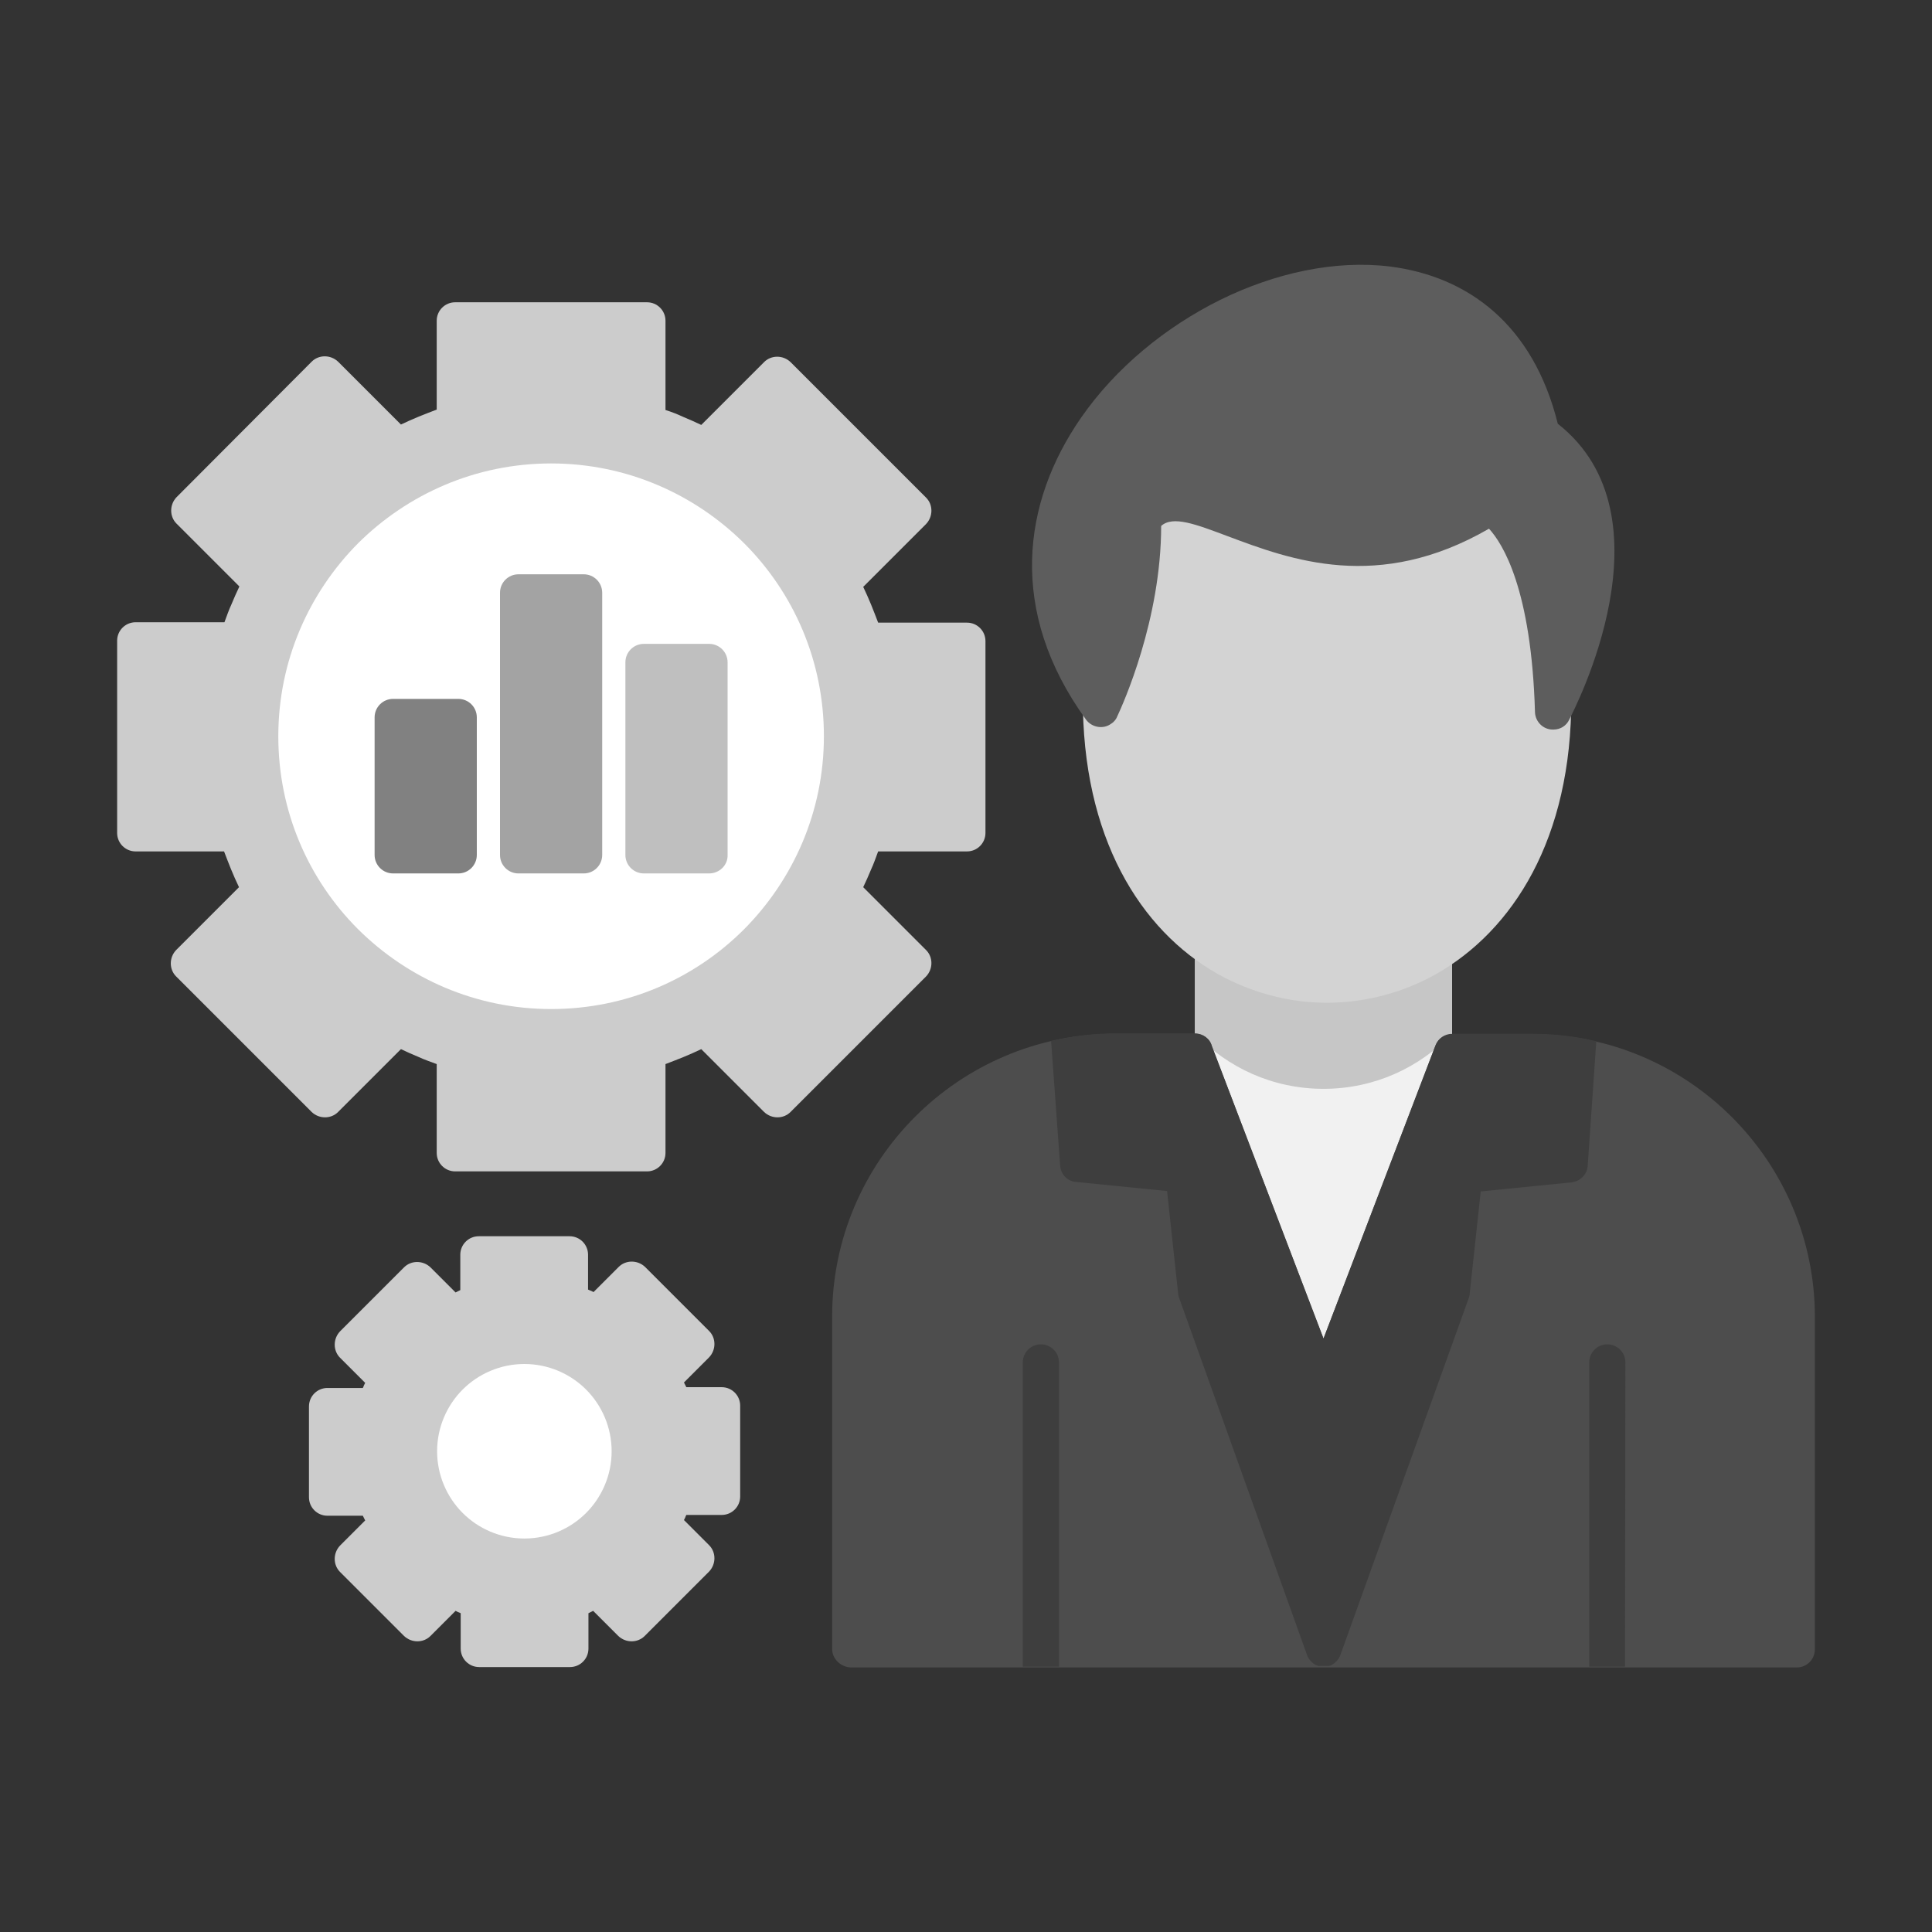
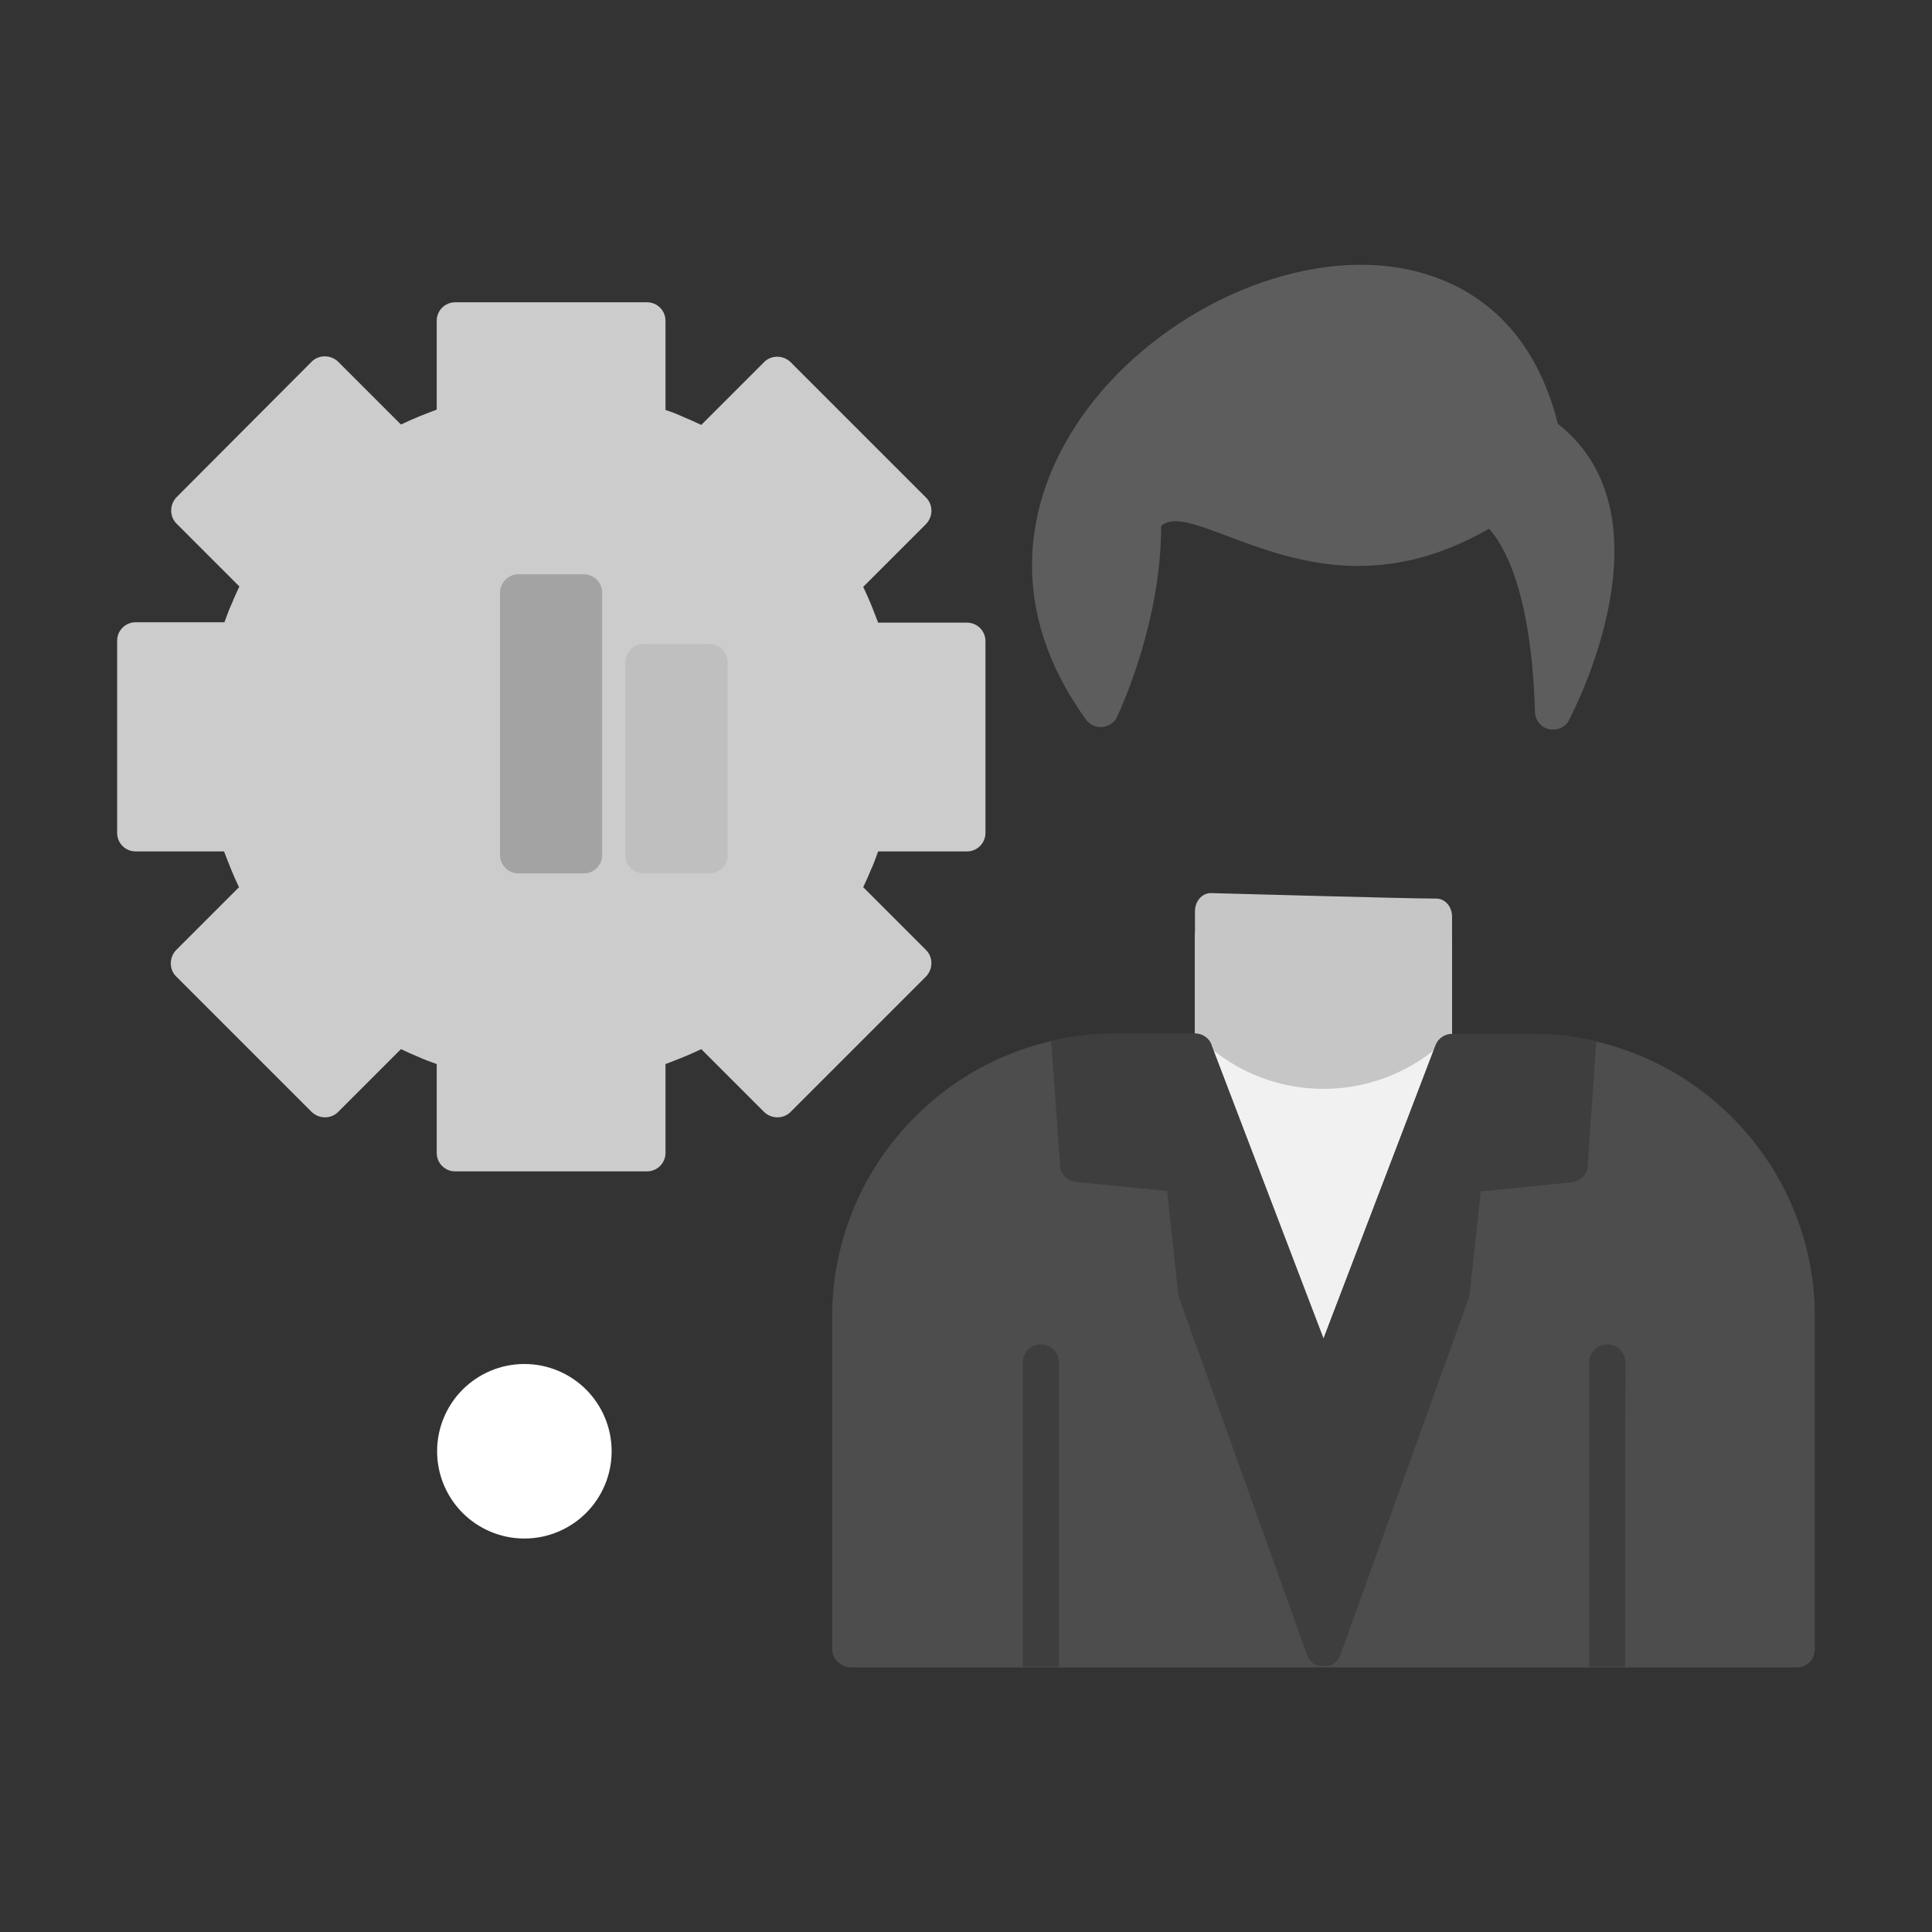
<svg xmlns="http://www.w3.org/2000/svg" version="1.1" id="Layer_1" x="0px" y="0px" viewBox="0 0 491.5 491.5" style="enable-background:new 0 0 491.5 491.5;" xml:space="preserve">
  <rect x="0" y="0" width="491.5" height="491.5" fill="#333333" stroke="none" />
  <g id="Layer_x5F_1">
    <g id="_388162408">
-       <path id="_388164088" style="fill:#CCCCCC;" d="M149.7,328.1c0.2,0.1,0.4,0.2,0.7,0.3c0.2,0.1,0.4,0.2,0.6,0.3l6.4-6.4    c1.8-1.8,4.8-1.8,6.7,0l16.3,16.3c1.8,1.8,1.8,4.8,0,6.7l-6.4,6.4c0.1,0.2,0.2,0.4,0.3,0.6c0.1,0.2,0.2,0.4,0.3,0.6h9    c2.6,0,4.7,2.1,4.7,4.7v23.1c0,2.6-2.1,4.7-4.7,4.7h-9c-0.1,0.2-0.2,0.4-0.3,0.7c-0.1,0.2-0.2,0.4-0.3,0.6l6.4,6.4    c1.8,1.8,1.8,4.8,0,6.7L164,416.2c-1.8,1.8-4.8,1.8-6.7,0l-6.4-6.4c-0.2,0.1-0.4,0.2-0.6,0.3s-0.4,0.2-0.6,0.3v9    c0,2.6-2.1,4.7-4.7,4.7h-23.1c-2.6,0-4.7-2.1-4.7-4.7v-9c-0.2-0.1-0.4-0.2-0.7-0.3c-0.2-0.1-0.4-0.2-0.6-0.3l-6.4,6.4    c-1.8,1.8-4.8,1.8-6.7,0l-16.3-16.3c-1.8-1.8-1.8-4.8,0-6.7l6.4-6.4c-0.1-0.2-0.2-0.4-0.3-0.6c-0.1-0.2-0.2-0.4-0.3-0.6h-9    c-2.6,0-4.7-2.1-4.7-4.7v-23.1c0-2.6,2.1-4.7,4.7-4.7h9c0.1-0.2,0.2-0.4,0.3-0.7c0.1-0.2,0.2-0.4,0.3-0.6l-6.4-6.4    c-1.8-1.8-1.8-4.8,0-6.7l16.3-16.3c1.8-1.8,4.8-1.8,6.7,0l6.4,6.4c0.2-0.1,0.4-0.2,0.6-0.3c0.2-0.1,0.4-0.2,0.6-0.3v-9    c0-2.6,2.1-4.7,4.7-4.7h23.1c2.6,0,4.7,2.1,4.7,4.7v8.9H149.7z" />
      <path id="_388163944" style="fill:#CCCCCC;" d="M169.3,104.3c1.6,0.5,3.1,1.1,4.6,1.8c1.5,0.6,3,1.3,4.5,2l16-16    c1.8-1.8,4.8-1.8,6.7,0l34.5,34.5c1.8,1.8,1.8,4.8,0,6.7l-16,16c0.7,1.5,1.4,3,2,4.5c0.6,1.5,1.2,3,1.8,4.6H246    c2.6,0,4.7,2.1,4.7,4.7v48.8c0,2.6-2.1,4.7-4.7,4.7h-22.6c-0.6,1.6-1.1,3.1-1.8,4.6c-0.6,1.5-1.3,3-2,4.5l16,16    c1.8,1.8,1.8,4.8,0,6.7l-34.5,34.5c-1.8,1.8-4.8,1.8-6.7,0l-16-16c-1.5,0.7-3,1.4-4.5,2s-3,1.2-4.6,1.8v22.6    c0,2.6-2.1,4.7-4.7,4.7h-48.8c-2.6,0-4.7-2.1-4.7-4.7v-22.6c-1.6-0.6-3.1-1.1-4.6-1.8c-1.5-0.6-3-1.3-4.5-2l-16,16    c-1.8,1.8-4.8,1.8-6.7,0l-34.5-34.5c-1.8-1.8-1.8-4.8,0-6.7l16-16c-0.7-1.5-1.4-3-2-4.5c-0.6-1.5-1.2-3-1.8-4.6H34.5    c-2.6,0-4.7-2.1-4.7-4.7V163c0-2.6,2.1-4.7,4.7-4.7h22.6c0.6-1.6,1.1-3.1,1.8-4.6c0.6-1.5,1.3-3,2-4.5l-16-16    c-1.8-1.8-1.8-4.8,0-6.7L79.3,92c1.8-1.8,4.8-1.8,6.7,0l16,16c1.5-0.7,3-1.4,4.5-2s3-1.2,4.6-1.8V81.6c0-2.6,2.1-4.7,4.7-4.7h48.8    c2.6,0,4.7,2.1,4.7,4.7V104.3L169.3,104.3z" />
      <g>
        <path id="_388163896" style="fill-rule:evenodd;clip-rule:evenodd;fill:#F1F1F1;" d="M304,238c0-2.5,1.8-4.6,4-4.6     c0.7,0,49.6,1.4,57.4,1.4c2.2,0,4,2,4,4.6V336c0,2.5-1.8,4.6-4,4.6c-12.3,0-45.2,0-57.4,0c-2.2,0-4-2-4-4.6V238z" />
        <path id="_388164280" style="fill:#C6C6C6;" d="M304,231.8c0-2.5,1.8-4.6,4-4.6c0.7,0,49.6,1.4,57.4,1.4c2.2,0,4,2,4,4.6v29.7     c-8.2,8.7-19.8,14.1-32.7,14.1c-12.9,0-24.5-5.4-32.7-14.1V231.8L304,231.8z" />
        <path id="_388164136" style="fill-rule:evenodd;clip-rule:evenodd;fill:#4D4D4D;" d="M211.7,419.5v-84.6     c0-19.8,8.1-37.8,21.1-50.8s31-21.1,50.8-21.1H304c2,0,3.8,1.3,4.3,3.2l28.4,74.4l28.5-74.6c0.7-1.8,2.4-2.9,4.3-2.9l0,0h20.3     c19.8,0,37.8,8.1,50.8,21.1s21.1,31,21.1,50.8v84.6c0,2.5-2,4.6-4.6,4.6H216.3C213.8,424,211.7,422,211.7,419.5z" />
        <path id="_388163200" style="fill-rule:evenodd;clip-rule:evenodd;fill:#3E3E3E;" d="M269.3,424h-9.1v-77.4c0-2.5,2-4.6,4.6-4.6     c2.5,0,4.6,2,4.6,4.6V424H269.3z" />
        <path id="_388162984" style="fill-rule:evenodd;clip-rule:evenodd;fill:#3E3E3E;" d="M413.4,424h-9.1v-77.4c0-2.5,2-4.6,4.6-4.6     c2.5,0,4.6,2,4.6,4.6L413.4,424L413.4,424z" />
-         <path id="_388162888" style="fill:#D3D3D3;" d="M396.2,176.4c2,0.5,3.5,2.4,3.5,4.5c-0.8,35-16.4,57.6-36.2,67.9     c-8.2,4.2-17.1,6.3-26,6.3s-17.8-2.2-26-6.4c-19.8-10.3-35.3-33.1-36-68.2c0-1.9,1-3.5,2.6-4.2c-2.5-8.6-6.5-29,6.7-41.4     c6-5.6,6.3-8.7,6.4-10.6c0.1-1.5,0.2-2.4,1.7-3.1c1.8-0.8,5.9-0.9,16.9-1.1c2,0,4.2-0.1,6.7-0.1c15.4-0.3,24.5-1.8,31.3-2.9     c10.4-1.7,15.2-2.5,28.1,3.4c21,9.6,21,14.5,21,25.3v1.1l0,0C397.1,155.4,396.5,170.1,396.2,176.4L396.2,176.4z" />
        <path id="_388163416" style="fill-rule:evenodd;clip-rule:evenodd;fill:#5D5D5D;" d="M396.3,107.8c29.9,23.5,4.2,72.7,2.9,75.3     c-0.7,1.5-2.2,2.5-4,2.5c-2.5,0.1-4.6-1.9-4.7-4.4c-0.9-31.3-8.2-42.9-11.7-46.7c-28.2,16.3-50.5,7.9-66.5,1.9     c-8-3-13.9-5.3-16.9-2.6c0,23.9-9.8,45.5-11.1,48.3c-0.3,0.8-0.8,1.5-1.6,2c-2,1.5-4.9,1-6.4-1c-20-27.6-16.2-55.3-1.3-76.8     c8.8-12.7,21.5-23.1,35.4-30c14-6.9,29.3-10.2,43.2-8.5C373.3,70.3,390,82.4,396.3,107.8L396.3,107.8z" />
        <path id="_388163224" style="fill-rule:evenodd;clip-rule:evenodd;fill:#3E3E3E;" d="M267.4,264.8c5.2-1.2,10.7-1.9,16.3-1.9H304     c2,0,3.8,1.3,4.3,3.2l28.4,74.4l28.5-74.6c0.7-1.8,2.4-2.9,4.3-2.9l0,0h20.3c5.6,0,11,0.6,16.3,1.9l-2.2,31.8     c-0.2,2.2-2,3.9-4.2,4.1l-23,2.3l-2.8,25.9c0,0.4-0.1,0.7-0.2,1.1l0,0L341,421l0,0l0,0c-0.2,0.6-0.5,1.1-0.9,1.5l0,0l-0.1,0.1     l0,0l-0.1,0.1l0,0l0,0l-0.1,0.1l0,0l-0.1,0.1l0,0c-0.4,0.4-0.9,0.7-1.5,0.9l0,0l0,0h-0.1l0,0H338l0,0l0,0l0,0h-0.1l0,0h-0.1l0,0     h-0.1h-0.1l0,0h-0.1l0,0h-0.1l0,0h-0.1l0,0h-0.1l0,0h-0.1l0,0H337l0,0h-0.1l0,0h-0.1l0,0h-0.1l0,0h-0.1l0,0h-0.1l0,0h-0.1l0,0     h-0.1l0,0h-0.1l0,0h-0.1l0,0H336l0,0h-0.1l0,0h-0.1h-0.1l0,0h-0.1l0,0h-0.1l0,0l0,0l0,0h-0.1l0,0h-0.1l0,0l0,0     c-0.6-0.2-1.1-0.5-1.5-0.9l0,0l-0.1-0.1l0,0l-0.1-0.1l0,0l0,0l-0.1-0.1l0,0l-0.1-0.1l0,0c-0.4-0.4-0.7-0.9-0.9-1.5l0,0l0,0     l-32.6-91l0,0c-0.1-0.3-0.2-0.7-0.2-1.1l-2.8-25.9l-23-2.3c-2.2-0.1-4-1.8-4.2-4.1L267.4,264.8L267.4,264.8z" />
      </g>
-       <path id="_388163464" style="fill:#FFFFFF;" d="M140.2,117.9c19.2,0,36.5,7.8,49.1,20.3c12.6,12.6,20.3,29.9,20.3,49.1    s-7.8,36.5-20.3,49.1c-12.6,12.6-29.9,20.3-49.1,20.3s-36.5-7.8-49.1-20.3c-12.6-12.6-20.3-29.9-20.3-49.1s7.8-36.5,20.3-49.1    C103.7,125.7,121,117.9,140.2,117.9L140.2,117.9z" />
      <path id="_388162624" style="fill-rule:evenodd;clip-rule:evenodd;fill:#A3A3A3;" d="M148.5,222.2h-16.6c-2.6,0-4.7-2.1-4.7-4.7    v-66.7c0-2.6,2.1-4.7,4.7-4.7h16.6c2.6,0,4.7,2.1,4.7,4.7v66.7C153.2,220.1,151.1,222.2,148.5,222.2L148.5,222.2z" />
      <path id="_388162768" style="fill-rule:evenodd;clip-rule:evenodd;fill:#BFBFBF;" d="M180.4,222.2h-16.6c-2.6,0-4.7-2.1-4.7-4.7    v-49c0-2.6,2.1-4.7,4.7-4.7h16.6c2.6,0,4.7,2.1,4.7,4.7v49C185.2,220.1,183,222.2,180.4,222.2L180.4,222.2z" />
-       <path id="_388162144" style="fill-rule:evenodd;clip-rule:evenodd;fill:#818181;" d="M116.6,222.2H100c-2.6,0-4.7-2.1-4.7-4.7v-35    c0-2.6,2.1-4.7,4.7-4.7h16.6c2.6,0,4.7,2.1,4.7,4.7v35C121.3,220.1,119.2,222.2,116.6,222.2z" />
      <path id="_388162456" style="fill:#FFFFFF;" d="M133.4,347c6.1,0,11.7,2.5,15.7,6.5s6.5,9.6,6.5,15.7c0,6.1-2.5,11.7-6.5,15.7    s-9.6,6.5-15.7,6.5c-6.1,0-11.7-2.5-15.7-6.5s-6.5-9.6-6.5-15.7c0-6.1,2.5-11.7,6.5-15.7S127.3,347,133.4,347L133.4,347z" />
    </g>
  </g>
</svg>